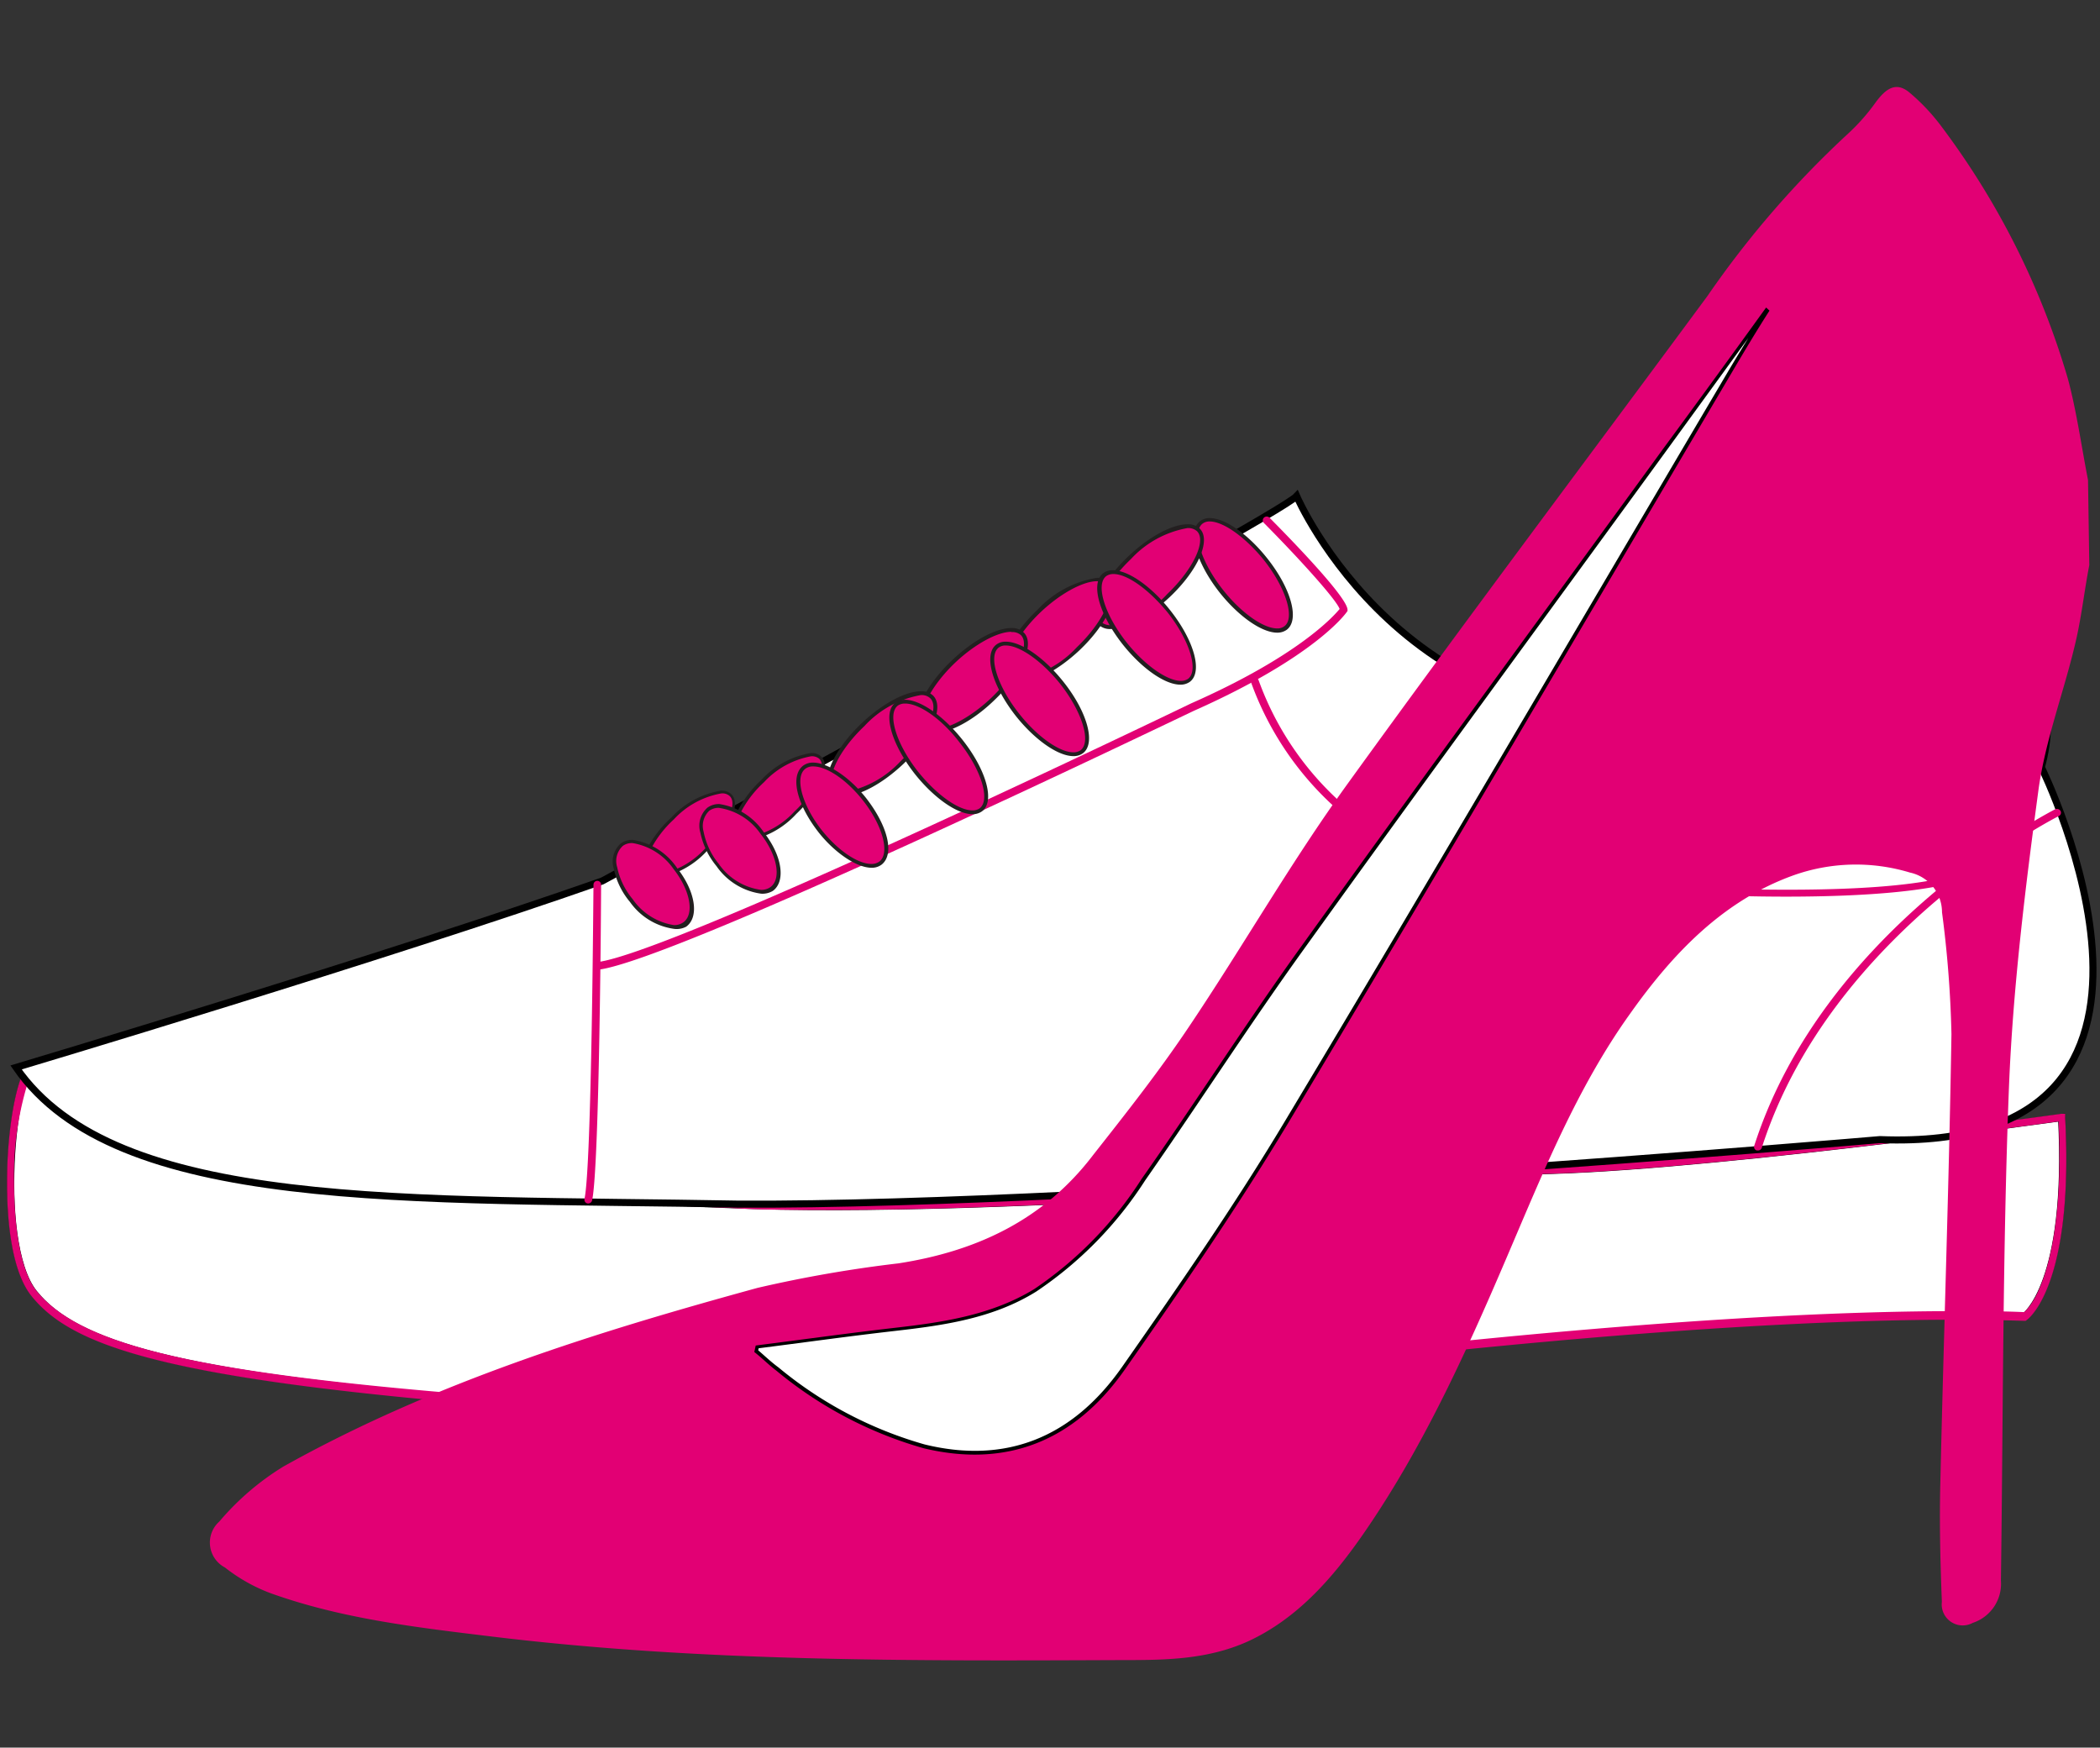
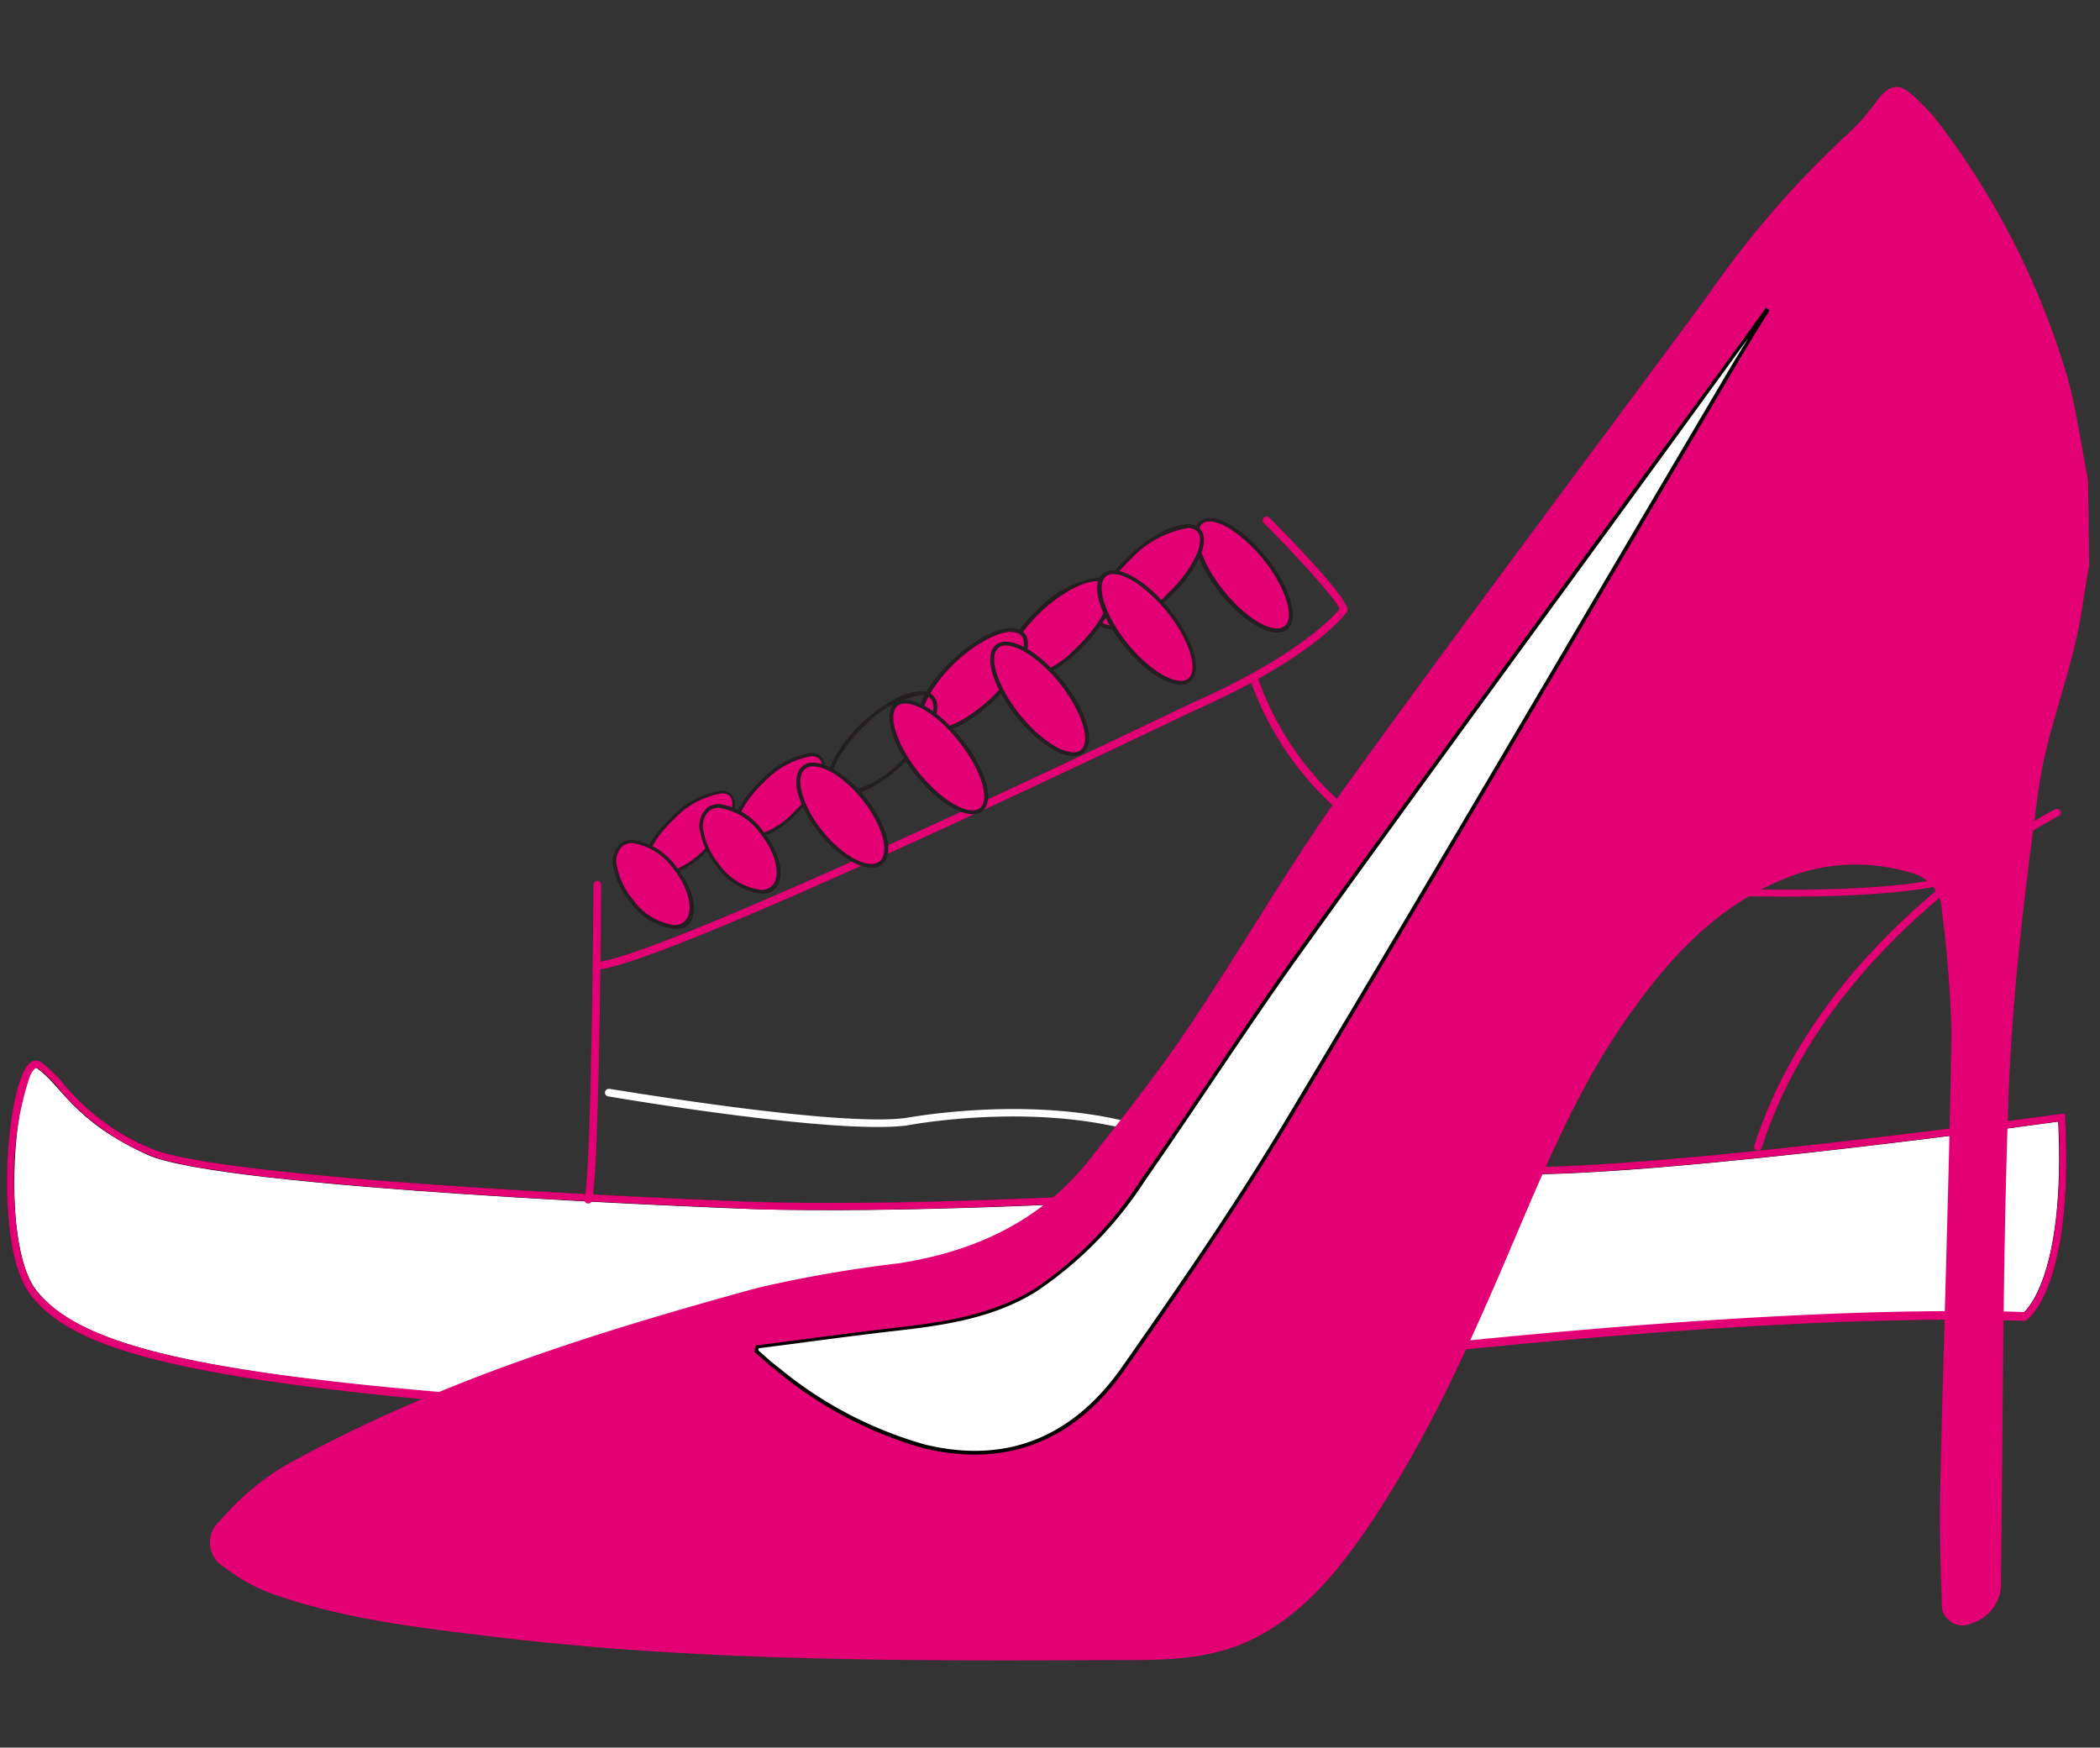
<svg xmlns="http://www.w3.org/2000/svg" viewBox="0 0 149 124">
  <rect x="0" y="0" width="149" height="124" fill="#333333" stroke="none" />
  <defs>
    <style>.a,.c{fill:#fff;}.a{stroke:#000;stroke-miterlimit:10;stroke-width:0.5px;}.b{fill:#e20074;}.d{fill:#231f20;}</style>
  </defs>
  <title>обувь</title>
  <path class="a" d="M2.78,75.6C1,74.37-.52,88.09,2.41,91.75s10.15,5.8,31.52,7.56l.68.06c21.83,1.69,38.82-.35,53.92-2.2s38.79-4.3,55.12-3.76c0,0,3.24-2.26,2.62-14.11,0,0-27.45,3.85-38.45,3.78,0,0-37.42,3.25-56.16,2.39,0,0-35.83-1.37-41.09-3.76S4.55,76.83,2.78,75.6Z" />
  <path class="b" d="M50.89,100.27c-5.4,0-10.88-.21-16.31-.64l-.67,0C11,97.69,4.93,95.34,2.2,91.92.7,90,.49,86.05.5,83.84c0-3.19.49-6.38,1.16-7.77.26-.55.56-.82.9-.82a.62.62,0,0,1,.38.13,9.16,9.16,0,0,1,1.59,1.54,16.07,16.07,0,0,0,6.15,4.55c5.16,2.33,40.63,3.72,41,3.73,2.1.1,4.54.15,7.25.15,19.49,0,48.58-2.51,48.88-2.54h.34c11,0,37.82-3.74,38.09-3.78l.29,0,0,.3c.62,11.86-2.6,14.25-2.74,14.34l-.07.05h-.09c-1.53-.05-3.18-.08-4.9-.08-15.66,0-35.93,2.09-50.18,3.83C77.73,98.76,65.46,100.27,50.89,100.27ZM2.56,75.79c-.06,0-.22.11-.42.52A22.07,22.07,0,0,0,1,83.84c0,3.64.56,6.46,1.58,7.74C5.7,95.44,13.9,97.39,34,99l.68.06c5.4.42,10.88.63,16.26.63,14.53,0,26.79-1.5,37.61-2.83,14.26-1.75,34.55-3.83,50.24-3.83,1.69,0,3.31,0,4.82.07,1.07-.88,2.87-4.74,2.45-13.53-2.95.41-27.41,3.74-37.87,3.74h-.32c-.27,0-29.38,2.54-48.9,2.54-2.72,0-5.17,0-7.27-.15-1.46-.06-35.94-1.4-41.19-3.78a16.74,16.74,0,0,1-6.34-4.68,8.49,8.49,0,0,0-1.49-1.46Z" />
  <path class="c" d="M85.74,82.51a.26.26,0,0,1-.15,0c-7.93-5.21-21.08-2.68-21.21-2.66-5,.69-20.57-1.94-21.23-2.06a.26.26,0,0,1-.22-.31.27.27,0,0,1,.31-.22c.16,0,16.16,2.74,21.05,2.06.12,0,13.48-2.59,21.59,2.74a.27.27,0,0,1-.14.49Z" />
-   <path class="a" d="M1.14,75.74s26.42-7.9,41.59-13.23c0,0,47.84-25.77,49.27-27.31,0,0,7.85,18.21,28.56,15.46,0,0,16.24-3.44,18.74-7.73,0,0,7.86,3.09,5.54,11.51,0,0,13.54,27.39-11.46,26.42,0,0-54.8,4.71-80.94,4.58C29,85,8.21,86,1.14,75.74Z" />
  <path class="b" d="M42.45,68.8a.28.28,0,0,1-.28-.24.28.28,0,0,1,.24-.3c5.43-.67,41.73-18.17,42.1-18.35,7.61-3.36,10.12-6.19,10.54-6.7-.24-.67-2.86-3.57-5.37-6.1a.26.26,0,0,1,0-.38.28.28,0,0,1,.39,0c1.3,1.31,5.54,5.64,5.54,6.54v.08l-.05.07c-.09.13-2.28,3.2-10.82,7C83.26,51.11,48,68.11,42.48,68.8Z" />
  <path class="b" d="M41.69,85.39h0a.27.27,0,0,1-.22-.32c.52-2.35.63-22.1.64-22.3a.27.27,0,0,1,.27-.27h0a.27.27,0,0,1,.27.27c0,.82-.11,20-.64,22.41A.29.29,0,0,1,41.69,85.39Z" />
  <path class="b" d="M124.73,81.63h-.08a.26.26,0,0,1-.18-.34c5-15.56,21.19-23.78,21.35-23.87a.3.3,0,0,1,.38.12.26.26,0,0,1-.12.36c-.16.08-16.17,8.21-21.08,23.55A.28.28,0,0,1,124.73,81.63Z" />
  <path class="b" d="M126.69,63.62c-2.29,0-4.84-.07-7.66-.19-7.56-.33-14.28-1-14.34-1h0a22,22,0,0,1-15.92-14,.27.27,0,0,1,.2-.33.27.27,0,0,1,.34.19,21.49,21.49,0,0,0,15.5,13.65c.86.09,26.83,2.63,34.27,0a.27.27,0,0,1,.35.16.25.25,0,0,1-.16.34C136.9,63.2,132.7,63.62,126.69,63.62Z" />
  <path class="b" d="M89.79,39.68c1.64,2.07,2.28,4.27,1.41,4.9s-2.89-.53-4.53-2.61-2.29-4.26-1.42-4.9S88.14,37.61,89.79,39.68Z" />
  <path class="d" d="M90.62,44.89c-1.09,0-2.72-1.14-4.07-2.83-1.71-2.17-2.33-4.41-1.39-5.09a1.07,1.07,0,0,1,.67-.21c1.09,0,2.72,1.14,4.07,2.84,1.72,2.16,2.33,4.4,1.39,5.09A1.13,1.13,0,0,1,90.62,44.89ZM85.83,37a.8.8,0,0,0-.5.15c-.78.58-.12,2.73,1.45,4.71,1.27,1.61,2.85,2.73,3.84,2.73a.8.8,0,0,0,.5-.15c.79-.57.12-2.73-1.45-4.71C88.4,38.16,86.82,37,85.83,37Z" />
  <path class="b" d="M80.15,39.57c1.93-1.84,4.11-2.72,4.88-2s-.19,2.83-2.12,4.67S78.8,45,78,44.23,78.22,41.4,80.15,39.57Z" />
  <path class="d" d="M78.81,44.63a1.16,1.16,0,0,1-.87-.31c-.83-.8.1-2.93,2.12-4.85,1.45-1.38,3.1-2.27,4.19-2.27a1.18,1.18,0,0,1,.87.3c.83.81-.1,2.94-2.11,4.85C81.55,43.73,79.91,44.63,78.81,44.63Zm5.44-7.16a7.15,7.15,0,0,0-4,2.19c-1.84,1.75-2.81,3.8-2.11,4.48a1,1,0,0,0,.67.22,7.12,7.12,0,0,0,4-2.2c1.84-1.75,2.81-3.79,2.12-4.47A.94.94,0,0,0,84.25,37.47Z" />
  <path class="b" d="M73.73,43.35c1.93-1.84,4.11-2.72,4.87-2S78.41,44.2,76.48,46s-4.11,2.71-4.87,2S71.8,45.18,73.73,43.35Z" />
  <path class="d" d="M72.38,48.41a1.17,1.17,0,0,1-.87-.31c-.83-.8.1-2.94,2.12-4.85A7.29,7.29,0,0,1,77.83,41a1.21,1.21,0,0,1,.87.3c.83.81-.1,2.94-2.12,4.85C75.13,47.51,73.48,48.41,72.38,48.41Zm5.45-7.17c-1,0-2.62.89-4,2.2-1.84,1.75-2.8,3.8-2.11,4.48a1,1,0,0,0,.67.22,7.17,7.17,0,0,0,4-2.2c1.84-1.75,2.8-3.79,2.11-4.47A.92.92,0,0,0,77.83,41.24Z" />
  <path class="b" d="M67.66,47c1.93-1.83,4.11-2.71,4.87-2s-.19,2.83-2.11,4.66-4.12,2.72-4.88,2S65.73,48.79,67.66,47Z" />
  <path class="d" d="M66.31,52a1.21,1.21,0,0,1-.87-.31c-.83-.81.1-2.94,2.12-4.85,1.45-1.38,3.1-2.28,4.2-2.28a1.21,1.21,0,0,1,.87.31c.83.8-.1,2.94-2.12,4.85C69.06,51.12,67.41,52,66.31,52Zm5.45-7.17c-1,0-2.62.89-4,2.2-1.83,1.75-2.8,3.8-2.11,4.47a.92.92,0,0,0,.67.23c1,0,2.62-.89,4-2.2,1.84-1.75,2.8-3.8,2.11-4.47A.92.92,0,0,0,71.76,44.85Z" />
-   <path class="b" d="M61.23,51.42c1.93-1.83,4.11-2.72,4.87-2s-.18,2.83-2.11,4.66-4.11,2.72-4.87,2S59.3,53.25,61.23,51.42Z" />
  <path class="d" d="M59.89,56.48a1.19,1.19,0,0,1-.87-.3c-.83-.81.1-2.94,2.11-4.86,1.46-1.38,3.11-2.27,4.2-2.27a1.19,1.19,0,0,1,.87.3c.83.81-.1,2.94-2.11,4.86C62.63,55.59,61,56.48,59.89,56.48Zm5.44-7.16a7.12,7.12,0,0,0-4,2.2c-1.84,1.74-2.81,3.79-2.11,4.47a.9.9,0,0,0,.67.22,7.15,7.15,0,0,0,4-2.19c1.84-1.75,2.81-3.8,2.11-4.48A.9.9,0,0,0,65.33,49.32Z" />
  <path class="b" d="M47.72,58.06c1.62-1.53,3.45-2.27,4.09-1.65s-.16,2.37-1.77,3.91S46.59,62.59,46,62,46.11,59.6,47.72,58.06Z" />
  <path class="d" d="M46.6,62.3a1,1,0,0,1-.73-.25c-.35-.34-.34-.95,0-1.74A7.94,7.94,0,0,1,47.64,58a6.1,6.1,0,0,1,3.52-1.9,1,1,0,0,1,.73.25c.7.68-.08,2.46-1.77,4.07A6.1,6.1,0,0,1,46.6,62.3Zm4.56-6a6,6,0,0,0-3.35,1.84A7.74,7.74,0,0,0,46.1,60.4c-.31.69-.33,1.23-.06,1.49a.73.73,0,0,0,.56.19A6,6,0,0,0,50,60.24c1.55-1.47,2.36-3.18,1.78-3.75A.77.77,0,0,0,51.16,56.3Z" />
  <path class="b" d="M54.14,55.42c1.61-1.54,3.44-2.28,4.08-1.66s-.15,2.38-1.77,3.91S53,60,52.36,59.33,52.52,57,54.14,55.42Z" />
  <path class="d" d="M53,59.66a1,1,0,0,1-.73-.25c-.34-.34-.34-1,0-1.74a7.9,7.9,0,0,1,1.75-2.33,6.13,6.13,0,0,1,3.52-1.91,1,1,0,0,1,.73.25c.7.68-.08,2.47-1.77,4.07A6.13,6.13,0,0,1,53,59.66Zm4.56-6a6,6,0,0,0-3.35,1.84,7.66,7.66,0,0,0-1.71,2.26c-.31.68-.33,1.23-.06,1.49a.77.77,0,0,0,.56.18,6,6,0,0,0,3.36-1.84c1.54-1.46,2.35-3.18,1.77-3.75A.81.81,0,0,0,57.57,53.66Z" />
  <path class="b" d="M82.91,43.37c1.65,2.08,2.28,4.27,1.42,4.9s-2.89-.53-4.54-2.6-2.28-4.27-1.42-4.9S81.27,41.3,82.91,43.37Z" />
  <path class="d" d="M83.75,48.58c-1.09,0-2.72-1.14-4.07-2.83-1.72-2.17-2.33-4.4-1.39-5.09a1.11,1.11,0,0,1,.67-.2c1.09,0,2.72,1.14,4.06,2.83,1.72,2.17,2.33,4.4,1.4,5.09A1.13,1.13,0,0,1,83.75,48.58ZM79,40.73a.87.87,0,0,0-.5.14c-.79.58-.13,2.74,1.44,4.72,1.28,1.6,2.86,2.72,3.85,2.72a.87.87,0,0,0,.5-.14c.78-.58.12-2.74-1.45-4.72C81.53,41.85,80,40.73,79,40.73Z" />
  <path class="b" d="M75.33,48.44c1.64,2.07,2.28,4.27,1.42,4.9s-2.9-.53-4.54-2.61-2.29-4.26-1.42-4.9S73.68,46.37,75.33,48.44Z" />
  <path class="d" d="M76.16,53.65c-1.09,0-2.72-1.14-4.07-2.83-1.71-2.17-2.33-4.4-1.39-5.09a1.07,1.07,0,0,1,.67-.2c1.09,0,2.72,1.14,4.07,2.83,1.72,2.16,2.33,4.4,1.39,5.09A1.11,1.11,0,0,1,76.16,53.65ZM71.37,45.8a.8.8,0,0,0-.5.14c-.78.58-.12,2.74,1.45,4.71,1.27,1.61,2.85,2.73,3.84,2.73a.87.87,0,0,0,.5-.14c.79-.58.12-2.74-1.44-4.72C73.94,46.92,72.36,45.8,71.37,45.8Z" />
  <path class="b" d="M68.19,52.56c1.64,2.08,2.28,4.27,1.42,4.91s-2.9-.54-4.54-2.61-2.29-4.27-1.42-4.9S66.54,50.49,68.19,52.56Z" />
  <path class="d" d="M69,57.77c-1.09,0-2.72-1.14-4.07-2.83-1.71-2.17-2.33-4.4-1.39-5.09a1.13,1.13,0,0,1,.67-.2c1.09,0,2.72,1.14,4.07,2.83,1.72,2.17,2.33,4.4,1.39,5.09A1.13,1.13,0,0,1,69,57.77Zm-4.79-7.85a.87.87,0,0,0-.5.14c-.78.58-.12,2.74,1.45,4.72C66.45,56.38,68,57.5,69,57.5a.87.87,0,0,0,.5-.14c.79-.58.13-2.74-1.44-4.71C66.8,51,65.22,49.92,64.23,49.92Z" />
  <path class="b" d="M61.32,56.69c1.5,1.88,2,3.92,1.15,4.55S59.7,60.87,58.2,59s-2-3.92-1.14-4.56S59.83,54.81,61.32,56.69Z" />
  <path class="d" d="M61.83,61.57c-1,0-2.55-1-3.74-2.5-1.56-2-2.05-4-1.11-4.74a1.14,1.14,0,0,1,.72-.22c1,0,2.55,1,3.74,2.5,1.56,2,2.05,4,1.11,4.74A1.14,1.14,0,0,1,61.83,61.57ZM57.7,54.38a.88.88,0,0,0-.55.16c-.79.58-.25,2.58,1.16,4.37,1.14,1.43,2.55,2.39,3.52,2.39a.94.94,0,0,0,.55-.16c.79-.58.25-2.58-1.17-4.37C60.08,55.34,58.67,54.38,57.7,54.38Z" />
  <path class="b" d="M54,59.08c1.24,1.56,1.54,3.33.68,4s-2.56-.12-3.8-1.67-1.53-3.33-.67-4S52.79,57.53,54,59.08Z" />
-   <path class="d" d="M54,63.41a4.62,4.62,0,0,1-3.16-1.95,5.48,5.48,0,0,1-1.15-2.39,1.71,1.71,0,0,1,.5-1.76,1.38,1.38,0,0,1,.84-.26,4.62,4.62,0,0,1,3.16,2c1.3,1.64,1.58,3.47.65,4.16A1.44,1.44,0,0,1,54,63.41Zm-3-6.09a1.13,1.13,0,0,0-.67.2A1.48,1.48,0,0,0,49.92,59,5.18,5.18,0,0,0,51,61.3,4.37,4.37,0,0,0,54,63.14a1.13,1.13,0,0,0,.67-.2c.79-.59.48-2.28-.71-3.78A4.37,4.37,0,0,0,51,57.32Z" />
+   <path class="d" d="M54,63.41a4.62,4.62,0,0,1-3.16-1.95,5.48,5.48,0,0,1-1.15-2.39,1.71,1.71,0,0,1,.5-1.76,1.38,1.38,0,0,1,.84-.26,4.62,4.62,0,0,1,3.16,2c1.3,1.64,1.58,3.47.65,4.16A1.44,1.44,0,0,1,54,63.41Zm-3-6.09a1.13,1.13,0,0,0-.67.2A1.48,1.48,0,0,0,49.92,59,5.18,5.18,0,0,0,51,61.3,4.37,4.37,0,0,0,54,63.14a1.13,1.13,0,0,0,.67-.2c.79-.59.48-2.28-.71-3.78A4.37,4.37,0,0,0,51,57.32" />
  <path class="b" d="M47.93,61.58c1.23,1.56,1.53,3.33.67,4s-2.56-.12-3.79-1.67-1.54-3.33-.68-4S46.69,60,47.93,61.58Z" />
  <path class="d" d="M47.85,65.91A4.6,4.6,0,0,1,44.7,64a5.4,5.4,0,0,1-1.16-2.39,1.72,1.72,0,0,1,.51-1.77,1.39,1.39,0,0,1,.83-.25,4.62,4.62,0,0,1,3.16,2c1.3,1.64,1.59,3.47.65,4.16A1.44,1.44,0,0,1,47.85,65.91Zm-3-6.09a1.08,1.08,0,0,0-.66.2,1.46,1.46,0,0,0-.4,1.51,5.18,5.18,0,0,0,1.1,2.27,4.37,4.37,0,0,0,2.93,1.84,1.11,1.11,0,0,0,.67-.2c.8-.59.48-2.28-.7-3.78A4.41,4.41,0,0,0,44.88,59.82Z" />
  <path class="a" d="M125.31,21.82q-3.63,5-7.27,10c-8.56,11.76-17.18,23.48-25.67,35.3-3.89,5.4-7.49,11-11.33,16.5a26.88,26.88,0,0,1-7.65,7.81c-3,1.87-6.45,2.36-9.86,2.75s-6.6.84-9.91,1.26l-.1.46c.52.44,1,.91,1.56,1.32a28.58,28.58,0,0,0,10.46,5.51c5.83,1.43,10.68-.46,14.28-5.6,4-5.72,8-11.49,11.6-17.51,10.52-17.56,20.86-35.27,31.28-52.92.93-1.58,1.9-3.13,2.85-4.69Z" />
  <path class="b" d="M148.15,34.06c-.47-2.4-.8-4.84-1.43-7.19A55.94,55.94,0,0,0,137.77,9a14.35,14.35,0,0,0-2.26-2.41c-1-.86-1.73-.26-2.41.65a14.36,14.36,0,0,1-1.95,2.22,68.8,68.8,0,0,0-10,11.54C112.61,32.57,104,44,95.56,55.69c-4,5.54-7.43,11.56-11.26,17.25-2.1,3.13-4.43,6.08-6.73,9C74,86.64,69.16,88.8,63.75,89.64a91.28,91.28,0,0,0-10,1.74c-11.53,3.16-23,6.73-33.63,12.67a18.85,18.85,0,0,0-4.55,3.9,2,2,0,0,0,.39,3.27,12.13,12.13,0,0,0,3.2,1.81c5.14,1.85,10.49,2.45,15.83,3.1,14.8,1.79,29.67,1.72,44.54,1.66,3,0,6.07,0,9-1.32,3.4-1.56,5.88-4.32,8.06-7.43,4.24-6.07,7.34-12.86,10.28-19.74,2.57-6,5-12.09,8.8-17.39,3.07-4.33,6.62-8,11.52-9.78a13.22,13.22,0,0,1,8.32-.22,2.88,2.88,0,0,1,2.28,2.82,78.71,78.71,0,0,1,.67,8.64c-.17,10.64-.55,21.27-.79,31.9-.07,2.8,0,5.6.11,8.39a1.49,1.49,0,0,0,2.19,1.49,2.92,2.92,0,0,0,2-3c.16-11.68.12-23.37.57-35,.28-7,1.15-14.08,2.09-21.07.48-3.53,1.79-6.92,2.61-10.4.44-1.83.64-3.72,1-5.58ZM125.31,21.82l.24.22c-1,1.56-1.92,3.11-2.85,4.69-10.42,17.65-20.76,35.36-31.28,52.92-3.61,6-7.59,11.79-11.6,17.51-3.6,5.14-8.45,7-14.28,5.6a28.58,28.58,0,0,1-10.46-5.51c-.54-.41-1-.88-1.56-1.32l.1-.46c3.31-.42,6.6-.88,9.91-1.26s6.81-.88,9.86-2.75A26.88,26.88,0,0,0,81,83.65c3.84-5.45,7.44-11.1,11.33-16.5,8.49-11.82,17.11-23.54,25.67-35.3Q121.69,26.84,125.31,21.82Z" />
</svg>